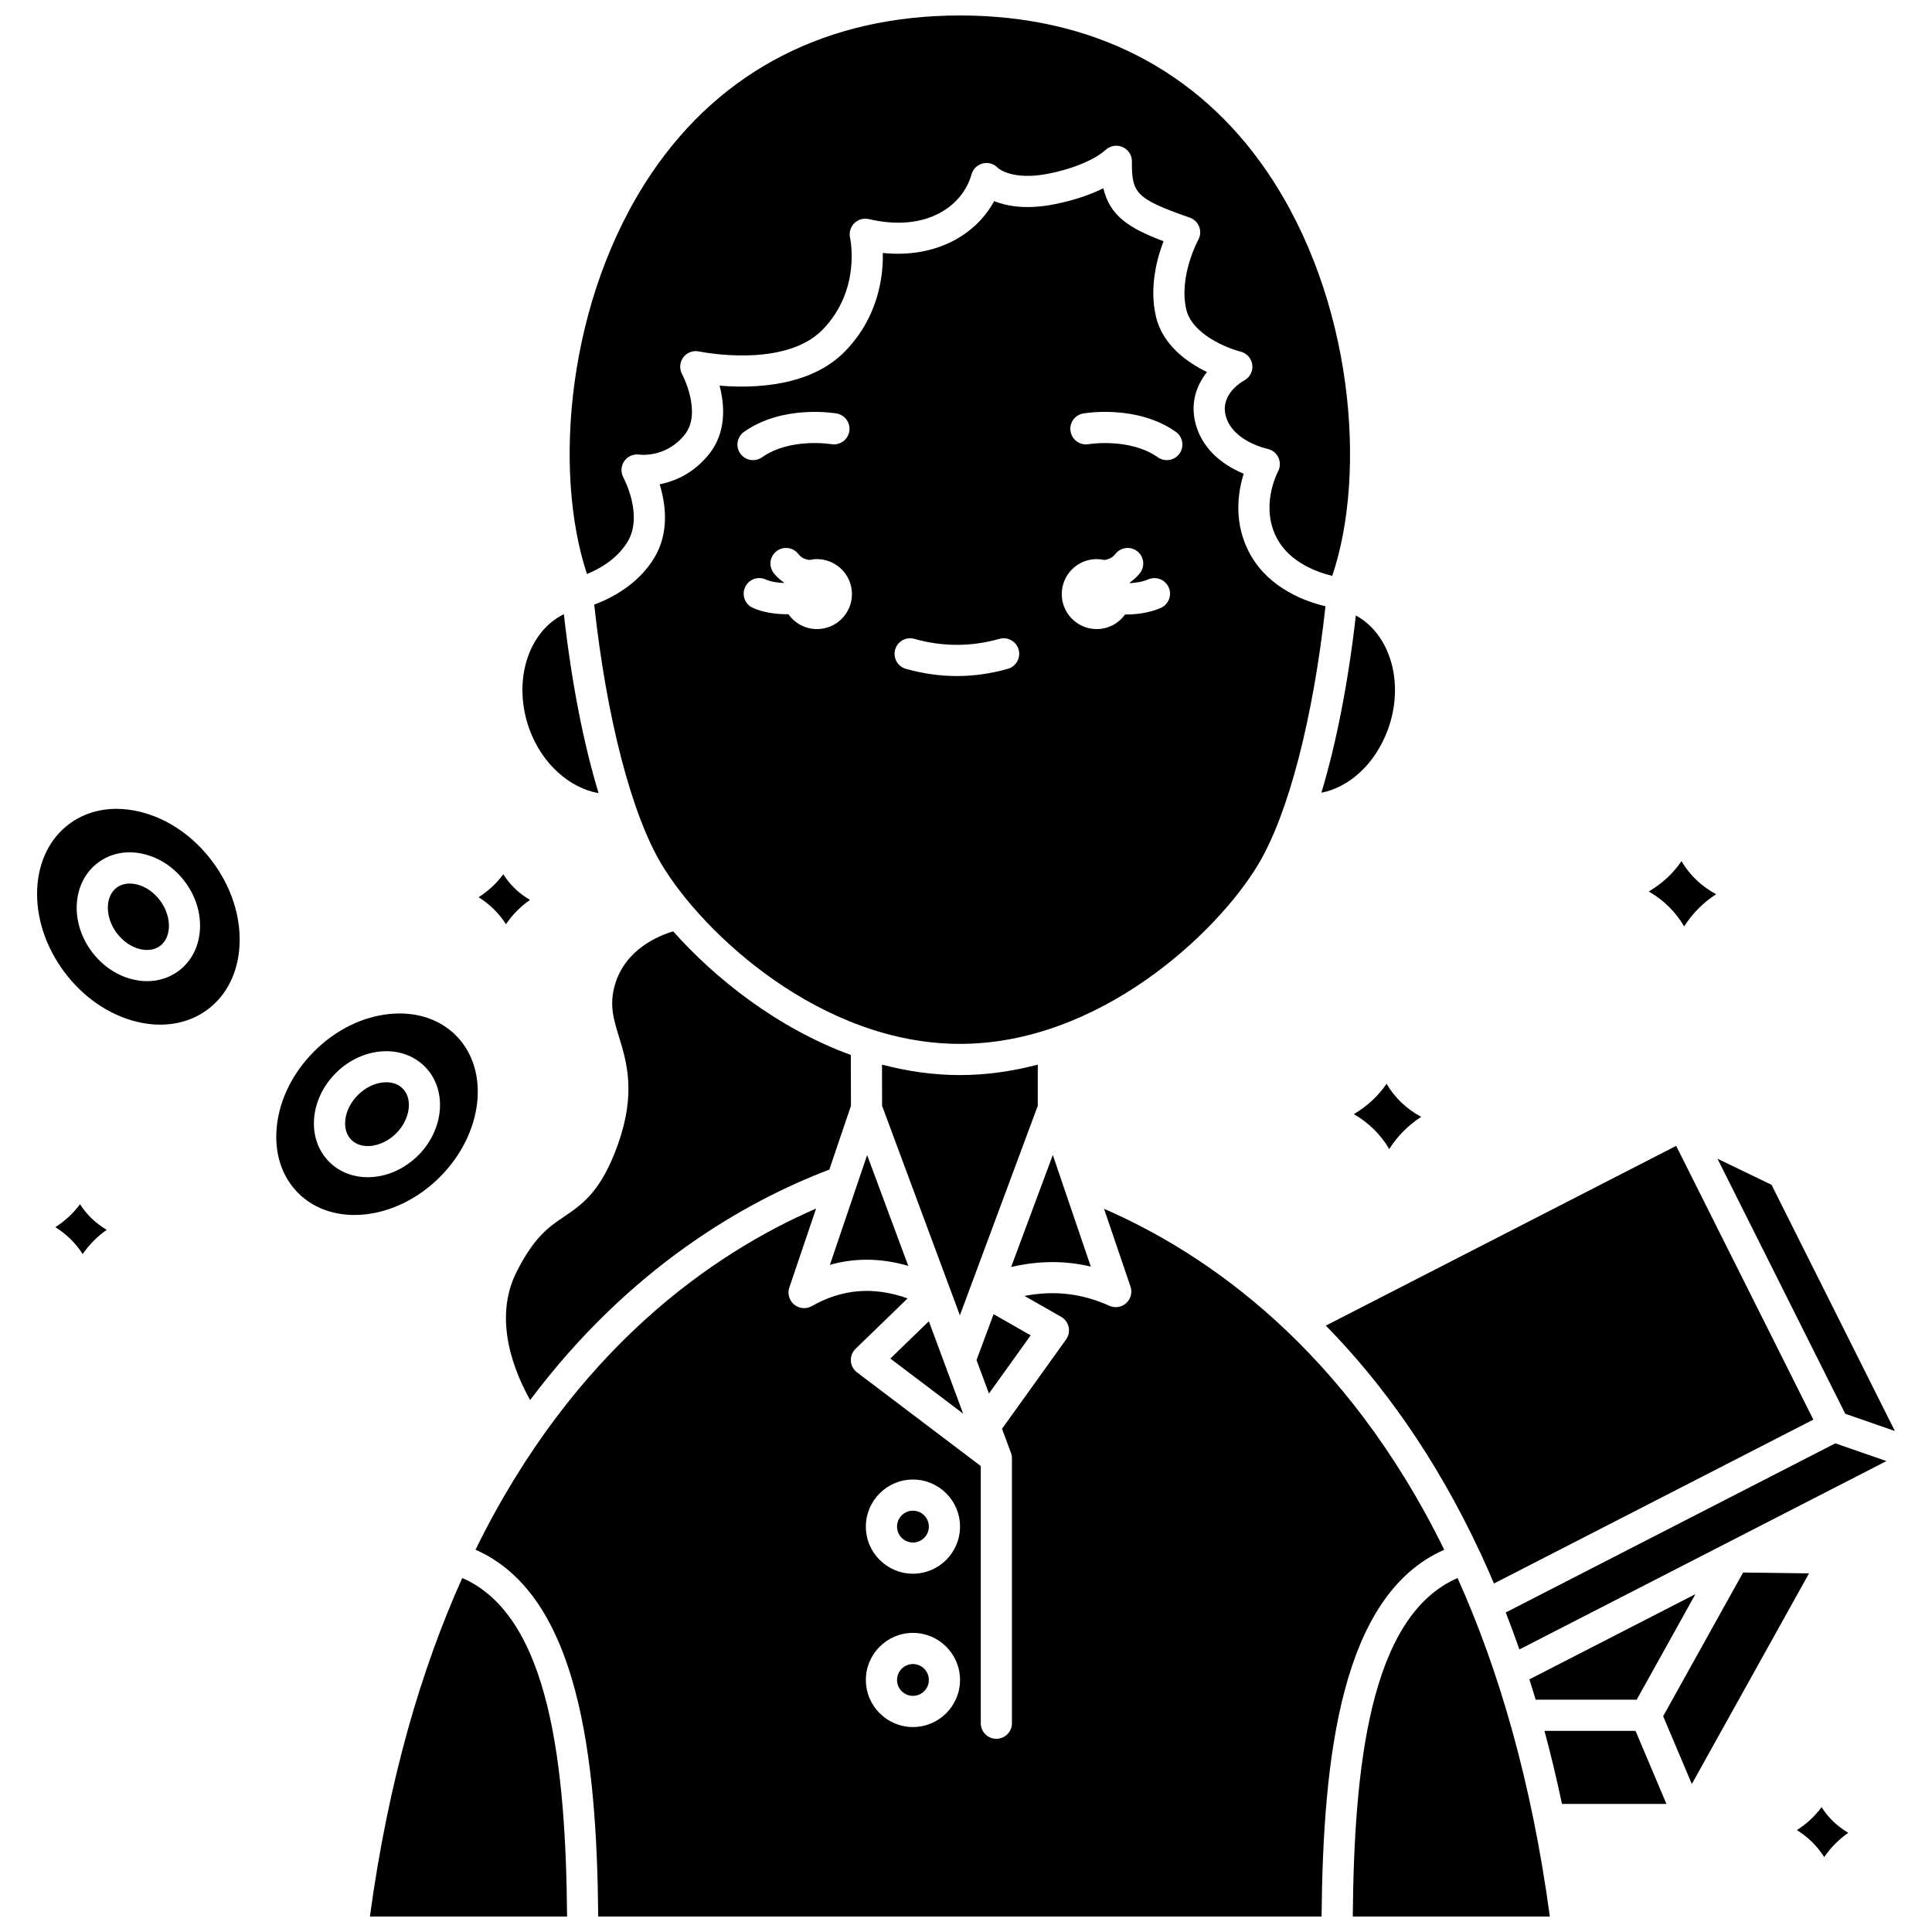
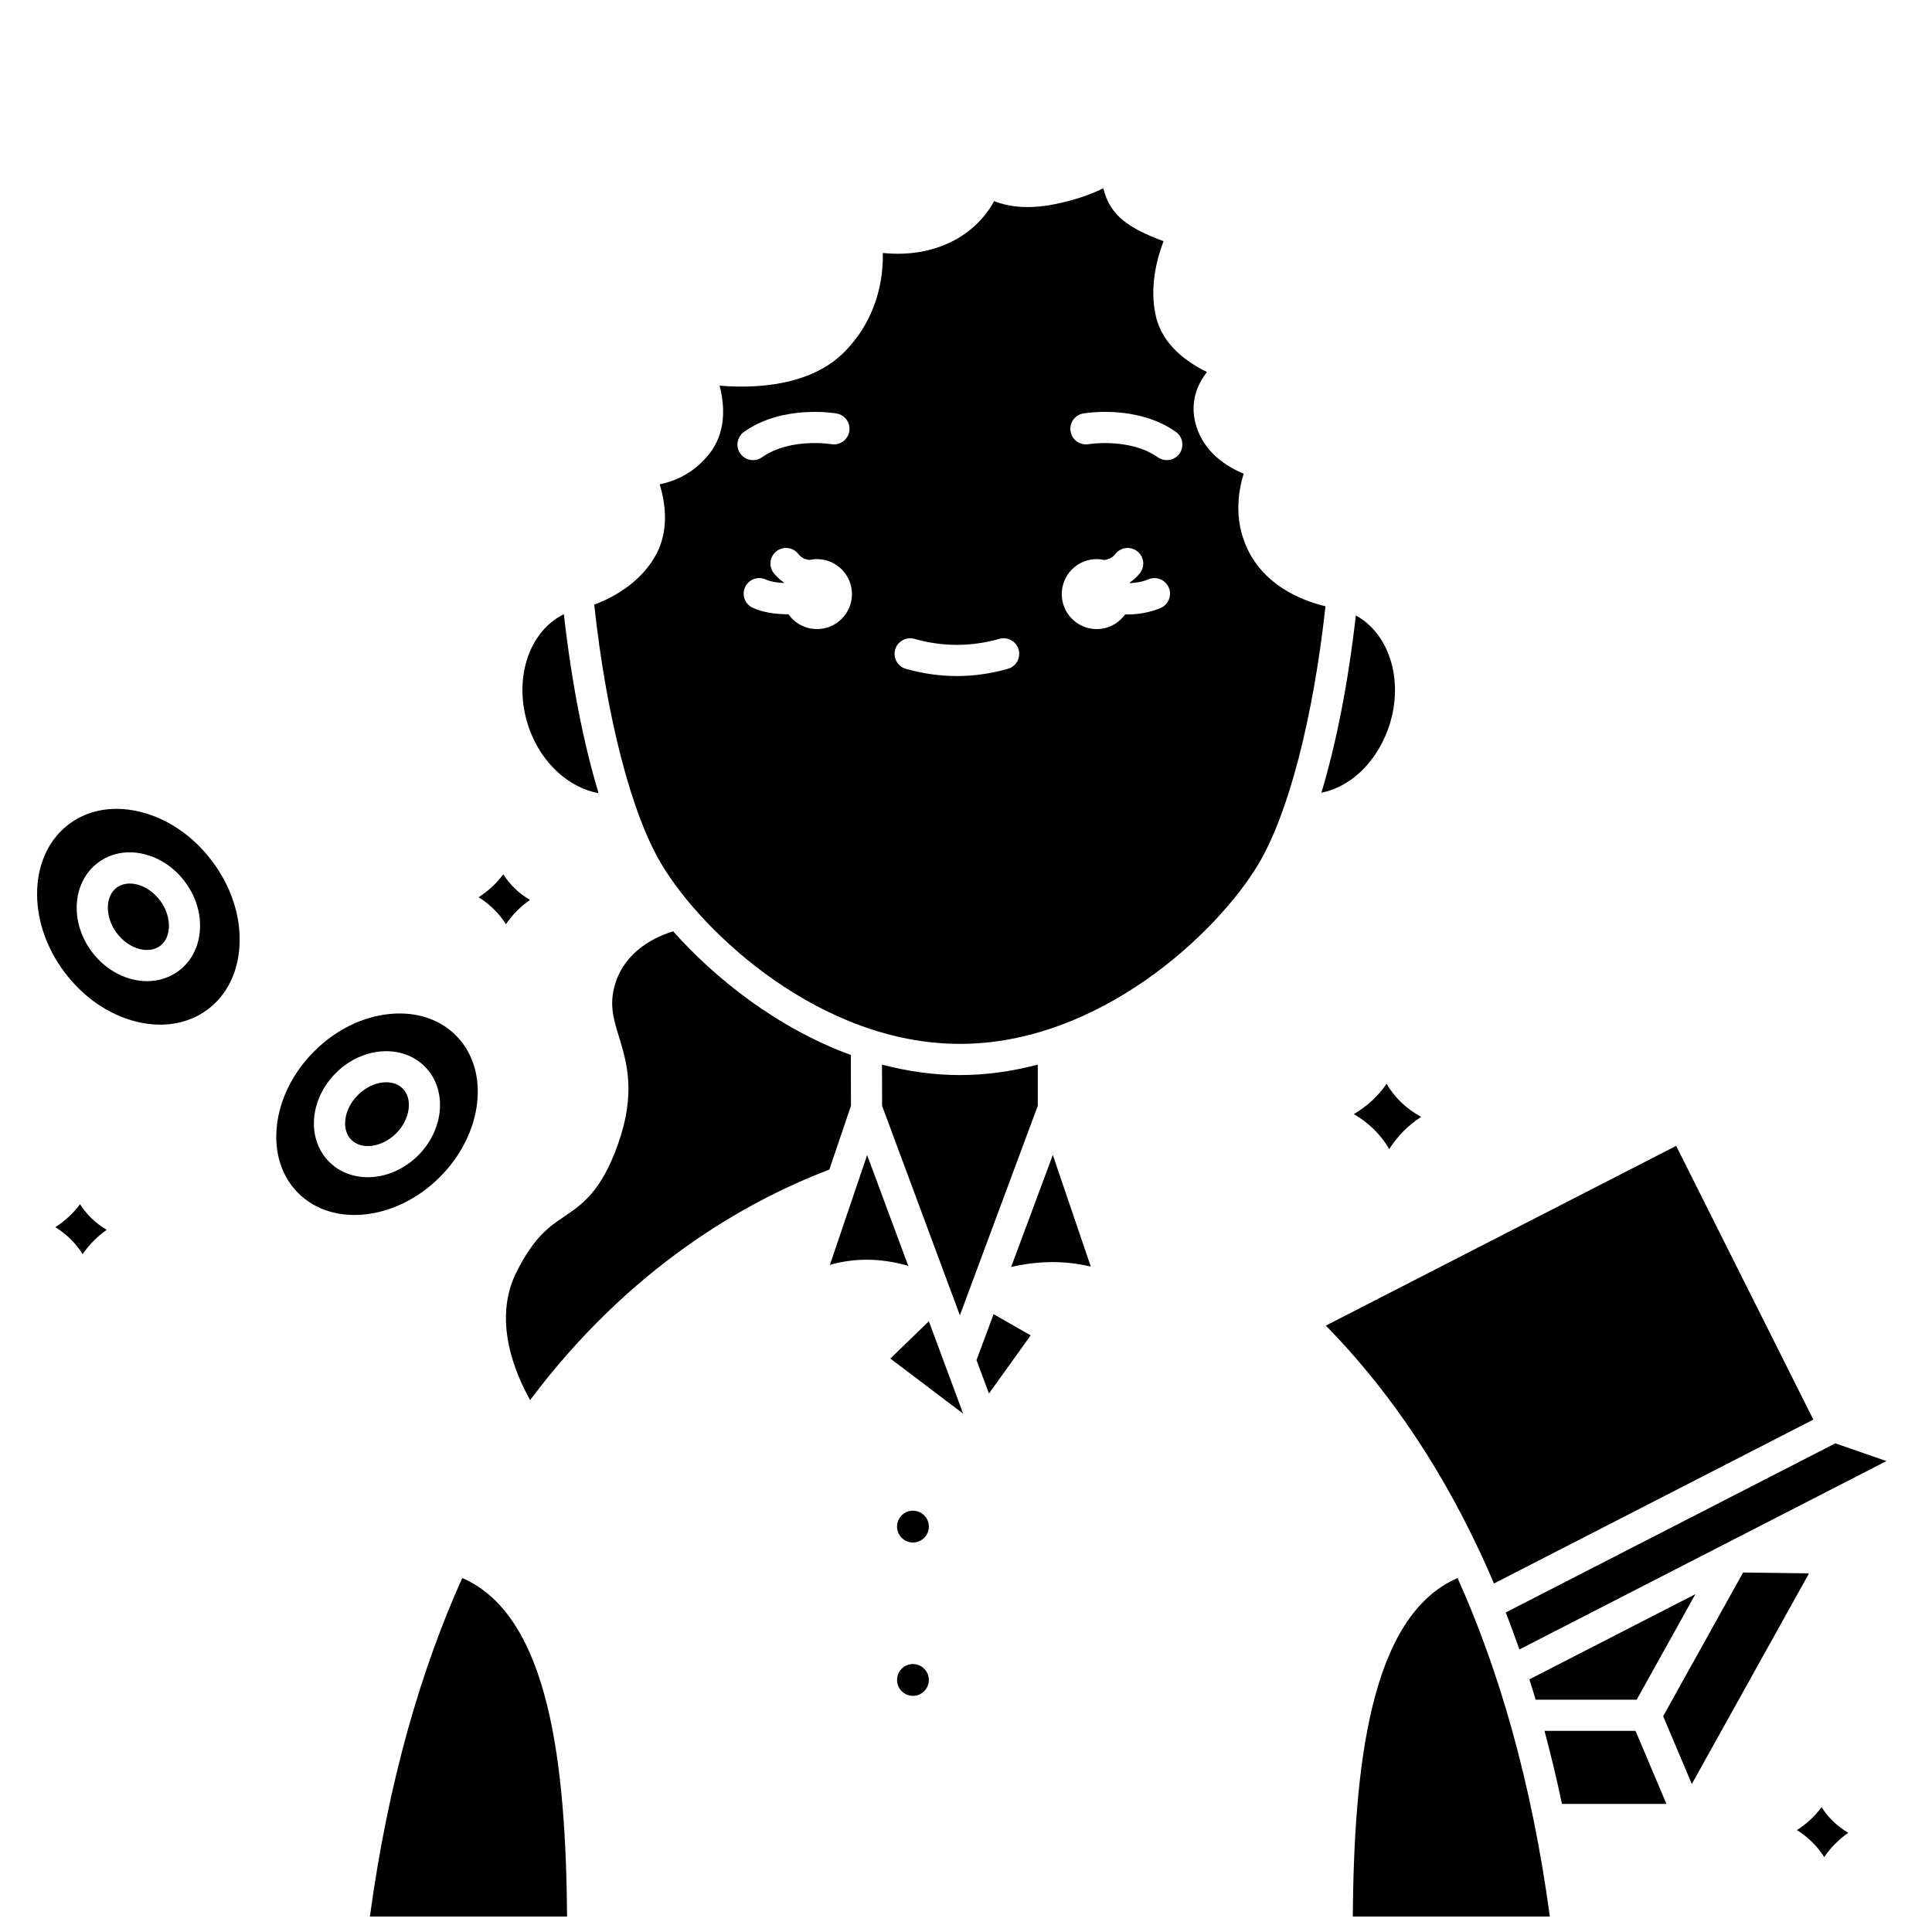
<svg xmlns="http://www.w3.org/2000/svg" width="800px" height="800px" version="1.1" viewBox="144 144 512 512">
  <defs>
    <clipPath id="d">
-       <path d="m294 148.09h208v148.91h-208z" />
-     </clipPath>
+       </clipPath>
    <clipPath id="c">
      <path d="m270 464h257v187.9h-257z" />
    </clipPath>
    <clipPath id="b">
      <path d="m502 562h53v89.902h-53z" />
    </clipPath>
    <clipPath id="a">
      <path d="m242 562h53v89.902h-53z" />
    </clipPath>
  </defs>
  <path d="m577.74 594.44 15.562-27.977-44 22.582c0.566 1.781 1.129 3.57 1.668 5.398z" />
  <path d="m477.44 373.09c7.977-13.297 14.566-38.691 17.828-68.422-5.258-1.246-14.758-4.656-19.809-13.516-4.711-8.258-3.422-16.633-1.871-21.613-4.391-1.816-10.574-5.609-12.66-12.949-1.648-5.801 0.23-10.578 2.934-14-5.203-2.519-11.707-7.086-13.508-14.645-1.828-7.699 0.223-15.383 1.992-20.016-9.223-3.481-14.227-6.75-15.949-14.039-3.051 1.516-7.309 3.117-13.023 4.25-7.344 1.457-12.543 0.508-15.922-0.836-4.727 8.762-15.242 15.191-29.5 13.738 0.133 6.438-1.25 17.023-9.977 26.027-9.184 9.477-24.348 9.887-33.281 9.129 1.359 5.215 1.859 12.391-2.832 18.207-4.133 5.125-9.121 7.168-13.047 7.938 1.566 5.082 2.66 12.684-1.387 19.418-4.352 7.254-11.605 10.863-15.953 12.469 3.242 29.91 9.852 55.492 17.871 68.863 11.023 18.387 42.238 47.547 79.043 47.547 36.801 0 68.023-29.16 79.051-47.551zm-136.26-114.65c10.309-7.262 23.961-4.961 24.535-4.859 2.246 0.395 3.746 2.535 3.348 4.781-0.395 2.242-2.539 3.723-4.769 3.352-0.105-0.02-10.891-1.785-18.352 3.473-0.723 0.512-1.551 0.754-2.375 0.754-1.297 0-2.578-0.605-3.379-1.75-1.32-1.859-0.871-4.438 0.992-5.75zm19.324 52.273c-3.137 0-5.902-1.57-7.582-3.957-0.125 0-0.238 0.02-0.367 0.02-3.117 0-6.348-0.48-9.027-1.676-2.082-0.934-3.016-3.375-2.086-5.457 0.93-2.078 3.356-3.019 5.457-2.086 1.355 0.605 3.098 0.871 4.848 0.934 0.012-0.031 0.02-0.066 0.031-0.098-1.012-0.707-1.953-1.512-2.742-2.543-1.391-1.809-1.051-4.402 0.766-5.789 1.809-1.387 4.406-1.039 5.785 0.766 0.781 1.02 1.816 1.418 2.914 1.57 0.645-0.141 1.312-0.227 2-0.227 5.121 0 9.273 4.156 9.273 9.273 0.008 5.117-4.148 9.27-9.27 9.27zm50.59 10.535c-4.477 1.27-9.023 1.91-13.512 1.91s-9.035-0.645-13.512-1.91c-2.191-0.621-3.469-2.902-2.844-5.098 0.621-2.195 2.914-3.477 5.098-2.844 7.488 2.117 15.043 2.117 22.527 0 2.172-0.625 4.481 0.648 5.098 2.844 0.609 2.195-0.664 4.477-2.856 5.098zm40.469-16.121c-2.875 1.23-6.094 1.719-9.129 1.719-0.09 0-0.172-0.012-0.266-0.016-1.684 2.34-4.414 3.883-7.519 3.883-5.121 0-9.273-4.156-9.273-9.273 0-5.121 4.156-9.273 9.273-9.273 0.691 0 1.355 0.086 2 0.23 1.102-0.148 2.137-0.551 2.918-1.57 1.391-1.812 3.984-2.152 5.789-0.762 1.809 1.387 2.152 3.981 0.762 5.789-0.793 1.027-1.734 1.836-2.746 2.543 0.016 0.047 0.027 0.09 0.043 0.137 1.664-0.074 3.379-0.352 4.898-1 2.078-0.887 4.523 0.074 5.422 2.172 0.902 2.094-0.074 4.523-2.172 5.422zm5.027-40.938c-0.801 1.141-2.082 1.75-3.379 1.75-0.82 0-1.652-0.242-2.375-0.754-7.41-5.223-18.242-3.5-18.336-3.477-2.242 0.391-4.391-1.105-4.781-3.352-0.402-2.246 1.102-4.391 3.348-4.781 0.582-0.102 14.227-2.402 24.531 4.859 1.859 1.316 2.309 3.894 0.992 5.754z" />
  <path d="m433.07 479.66-10.066-29.582-11.043 29.699c7.231-1.703 14.293-1.746 21.109-0.117z" />
  <g clip-path="url(#d)">
    <path d="m310.34 287.52c4.215-7.027-1.078-16.863-1.133-16.965-0.754-1.379-0.66-3.078 0.242-4.363 0.898-1.285 2.465-1.949 4.012-1.715 0.25 0.039 7.031 0.875 11.969-5.25 4.719-5.852-0.609-15.961-0.664-16.062-0.777-1.418-0.656-3.156 0.305-4.453 0.957-1.297 2.582-1.902 4.18-1.574 0.223 0.051 22.625 4.676 32.789-5.809 10.133-10.465 7.352-23.777 7.231-24.34-0.305-1.383 0.121-2.836 1.129-3.832 1.008-1 2.461-1.414 3.836-1.094 15.461 3.606 24.941-3.613 27.219-11.84 0.402-1.445 1.547-2.555 3.004-2.91 1.461-0.355 2.988 0.102 4.004 1.203 0.066 0.055 3.746 3.406 13.309 1.527 10.91-2.16 15.074-6.18 15.113-6.215 1.184-1.168 2.988-1.539 4.531-0.891 1.539 0.648 2.559 2.137 2.551 3.805-0.047 8.379 0.898 9.91 15.324 14.926 1.152 0.402 2.07 1.293 2.504 2.43 0.434 1.141 0.344 2.414-0.25 3.481-0.051 0.086-5.246 9.672-3.156 18.477 1.566 6.578 10.91 10.258 14.375 11.125 1.66 0.414 2.898 1.809 3.106 3.512 0.211 1.703-0.648 3.352-2.164 4.148-0.645 0.352-6.473 3.731-4.832 9.508 1.895 6.664 10.898 8.57 10.984 8.59 1.285 0.262 2.375 1.117 2.93 2.309 0.555 1.188 0.52 2.57-0.105 3.723-0.195 0.367-4.953 9.508-0.043 18.121 3.438 6.023 10.371 8.535 14.418 9.523 9.254-27.316 5.586-73.438-17.117-106.9-18.469-27.234-46.664-41.617-81.547-41.617-34.949 0-63.191 14.434-81.672 41.742-22.535 33.289-26.238 78.996-17.164 106.28 3.211-1.312 7.981-3.926 10.785-8.598z" />
  </g>
  <path d="m630.38 526.5-87.34 44.82c1.242 3.184 2.445 6.453 3.613 9.801l97.277-49.918z" />
  <path d="m511.79 337.38c4.523-12.297 0.668-25.324-8.48-30.273-2.023 17.82-5.172 33.859-9.129 46.973 7.449-1.465 14.293-7.672 17.609-16.699z" />
-   <path d="m613.48 457.99-14.332-6.922 33.871 67.602 13.145 4.562z" />
  <path d="m401.3 484.72 17.719-47.668v-10.914c-6.625 1.738-13.523 2.766-20.633 2.766s-14.012-1.027-20.648-2.766l0.027 10.926 17.887 48.164c0.027 0.074 0.055 0.145 0.082 0.219l2.648 7.133 2.828-7.609c0.027-0.09 0.062-0.172 0.09-0.25z" />
  <path d="m384.7 479.47-10.902-29.363-9.863 29.09c3.191-0.906 6.441-1.355 9.738-1.355 3.625 0 7.305 0.543 11.027 1.629z" />
  <path d="m302.63 354.2c-4.004-13.223-7.172-29.426-9.199-47.434-9.594 4.688-13.707 18.039-9.086 30.605 3.332 9.074 10.598 15.457 18.285 16.828z" />
  <path d="m379.95 504.03 19.293 14.602-9.09-24.488z" />
  <path d="m417.14 497.88-9.832-5.606-4.519 12.164 3.293 8.867z" />
  <path d="m495.36 495.3c14.719 15.012 28.949 34.566 40.832 59.988 0.074 0.172 0.203 0.309 0.258 0.496 0.004 0.02 0 0.039 0.004 0.055 1.18 2.539 2.328 5.144 3.461 7.805l84.637-43.43-36.348-72.547z" />
  <g clip-path="url(#c)">
-     <path d="m526.74 554.7c-26.125-53.246-62.879-78.492-90.164-90.359l7.016 20.605c0.531 1.559 0.086 3.281-1.133 4.391-1.223 1.109-2.977 1.383-4.481 0.703-7.207-3.269-14.629-4.129-22.469-2.598l9.703 5.531c1.016 0.578 1.738 1.562 1.988 2.703 0.25 1.145 0.004 2.336-0.676 3.289l-16.977 23.676 2.344 6.316c0.102 0.27 0.184 0.547 0.227 0.828 0 0 0.004 0.004 0.004 0.008v0.008 0.004c0.012 0.066 0.02 0.129 0.027 0.195v0.012 0.008c0.016 0.16 0.023 0.32 0.023 0.48v70.172c0 2.281-1.848 4.129-4.129 4.129-2.285 0-4.129-1.852-4.129-4.129v-68.156l-32.793-24.816c-0.957-0.727-1.559-1.836-1.633-3.039-0.074-1.207 0.383-2.379 1.25-3.219l13.789-13.355c-9-3.203-17.348-2.527-25.395 2.047-1.492 0.844-3.344 0.684-4.672-0.41-1.32-1.09-1.828-2.887-1.285-4.508l7.094-20.934c-27.305 11.855-64.098 37.102-90.254 90.41 27.406 12.047 32.141 55.039 32.516 97.207h191.7c0.379-42.16 5.109-85.145 32.504-97.199zm-140.8 46.984c-6.879 0-12.477-5.594-12.477-12.477 0-6.879 5.594-12.477 12.477-12.477 6.875 0 12.477 5.594 12.477 12.477 0 6.879-5.598 12.477-12.477 12.477zm0-40.637c-6.879 0-12.477-5.594-12.477-12.477 0-6.879 5.594-12.477 12.477-12.477 6.875 0 12.477 5.594 12.477 12.477 0 6.883-5.598 12.477-12.477 12.477z" />
-   </g>
+     </g>
  <path d="m385.94 584.99c-2.324 0-4.215 1.891-4.215 4.215s1.891 4.215 4.215 4.215 4.215-1.891 4.215-4.215-1.891-4.215-4.215-4.215z" />
  <g clip-path="url(#b)">
    <path d="m502.5 651.9h52.23c-4.898-36.074-13.602-65.555-24.461-89.703-23.344 10.133-27.422 50.191-27.77 89.703z" />
  </g>
  <g clip-path="url(#a)">
    <path d="m266.5 562.19c-10.855 24.152-19.566 53.633-24.473 89.711h52.254c-0.344-39.52-4.426-79.59-27.781-89.711z" />
  </g>
  <path d="m605.94 560.73-21.188 38.082 7.598 17.969 31.062-55.824z" />
  <path d="m553.3 602.7c1.676 6.207 3.227 12.652 4.637 19.359h27.684l-8.188-19.359z" />
  <path d="m385.94 544.35c-2.324 0-4.215 1.891-4.215 4.215 0 2.324 1.891 4.215 4.215 4.215s4.215-1.891 4.215-4.215c0.004-2.324-1.891-4.215-4.215-4.215z" />
-   <path d="m589.61 372.21c2.18 3.703 5.254 6.641 9.176 8.766-3.438 2.238-6.273 5.09-8.461 8.531-2.277-3.859-5.422-6.965-9.387-9.258 3.598-2.129 6.492-4.812 8.672-8.039z" />
  <path d="m520.62 439.98c-3.434 2.238-6.269 5.09-8.457 8.531-2.277-3.859-5.422-6.965-9.387-9.258 3.598-2.137 6.492-4.82 8.68-8.039 2.176 3.703 5.25 6.641 9.164 8.766z" />
  <path d="m627.44 636.14c-1.84-2.898-4.269-5.285-7.246-7.141 2.613-1.68 4.797-3.711 6.543-6.078 1.773 2.789 4.137 5.062 7.074 6.793-2.516 1.754-4.644 3.906-6.371 6.426z" />
  <path d="m369.48 423.58c-19.535-7.137-36.039-20.344-47.078-32.758-3.887 1.152-12.719 4.75-15.449 14.188-1.523 5.25-0.371 9.008 1.086 13.766 2.023 6.613 4.551 14.84-0.238 28.371-4.461 12.613-9.461 15.992-14.297 19.266-4.066 2.754-7.918 5.352-12.621 14.68-6.398 12.699-0.375 26.848 3.606 33.938 26.332-35.121 56.875-52.523 79.293-61.082l5.731-16.906z" />
  <path d="m270.83 381.78c2.613-1.68 4.801-3.711 6.543-6.082 1.777 2.789 4.141 5.062 7.078 6.793-2.516 1.754-4.644 3.906-6.371 6.43-1.848-2.894-4.277-5.285-7.25-7.141z" />
  <path d="m165.91 476.35c-1.84-2.898-4.269-5.285-7.246-7.141 2.617-1.68 4.801-3.711 6.543-6.082 1.777 2.789 4.141 5.062 7.078 6.793-2.516 1.758-4.648 3.91-6.375 6.43z" />
  <path d="m249.91 412.58c-0.855 0-1.727 0.043-2.606 0.129-7.246 0.707-14.367 4.223-20.051 9.91-5.684 5.688-9.203 12.809-9.914 20.055-0.676 6.941 1.34 13.152 5.68 17.492 9.191 9.188 26.027 7.281 37.547-4.234 11.516-11.523 13.422-28.363 4.238-37.547-3.793-3.785-9.008-5.805-14.895-5.805zm4.914 37.613c-3.824 3.82-8.723 5.781-13.363 5.781-3.828 0-7.481-1.332-10.195-4.051-3.023-3.023-4.445-7.227-3.996-11.824 0.422-4.301 2.453-8.465 5.727-11.734 6.973-6.973 17.539-7.754 23.559-1.73 6.023 6.016 5.242 16.582-1.73 23.559z" />
  <path d="m246.36 430.81c-0.27 0-0.539 0.012-0.816 0.043-2.398 0.234-4.777 1.422-6.703 3.344-1.926 1.926-3.109 4.305-3.344 6.699-0.207 2.094 0.367 3.934 1.613 5.184 2.754 2.75 8.188 1.961 11.879-1.73 3.691-3.691 4.481-9.129 1.73-11.879-1.082-1.082-2.609-1.66-4.359-1.66z" />
  <path d="m180.27 378.38c-0.645-0.156-1.277-0.234-1.875-0.234-1.316 0-2.516 0.371-3.484 1.094-3.113 2.328-3.109 7.828 0.016 12.008 1.633 2.176 3.816 3.695 6.152 4.269 2.062 0.508 3.953 0.195 5.359-0.859 3.113-2.328 3.109-7.828-0.016-12.008-1.625-2.18-3.816-3.695-6.152-4.269z" />
  <path d="m181.15 359.14c-2.137-0.523-4.238-0.785-6.277-0.785-4.68 0-9.012 1.371-12.57 4.035-5.113 3.824-8.109 9.918-8.445 17.164-0.348 7.543 2.215 15.383 7.211 22.059 4.996 6.676 11.785 11.348 19.125 13.148 7.027 1.727 13.734 0.578 18.844-3.25 5.113-3.824 8.109-9.918 8.445-17.164 0.348-7.543-2.215-15.383-7.211-22.059-4.992-6.68-11.785-11.348-19.121-13.148zm10.23 42.133c-2.426 1.812-5.316 2.746-8.387 2.746-1.273 0-2.574-0.16-3.883-0.484-4.195-1.027-8.027-3.633-10.801-7.344-5.906-7.894-5.16-18.469 1.652-23.566 3.422-2.566 7.789-3.371 12.273-2.262 4.195 1.027 8.027 3.633 10.801 7.344 5.906 7.894 5.16 18.469-1.656 23.566z" />
</svg>